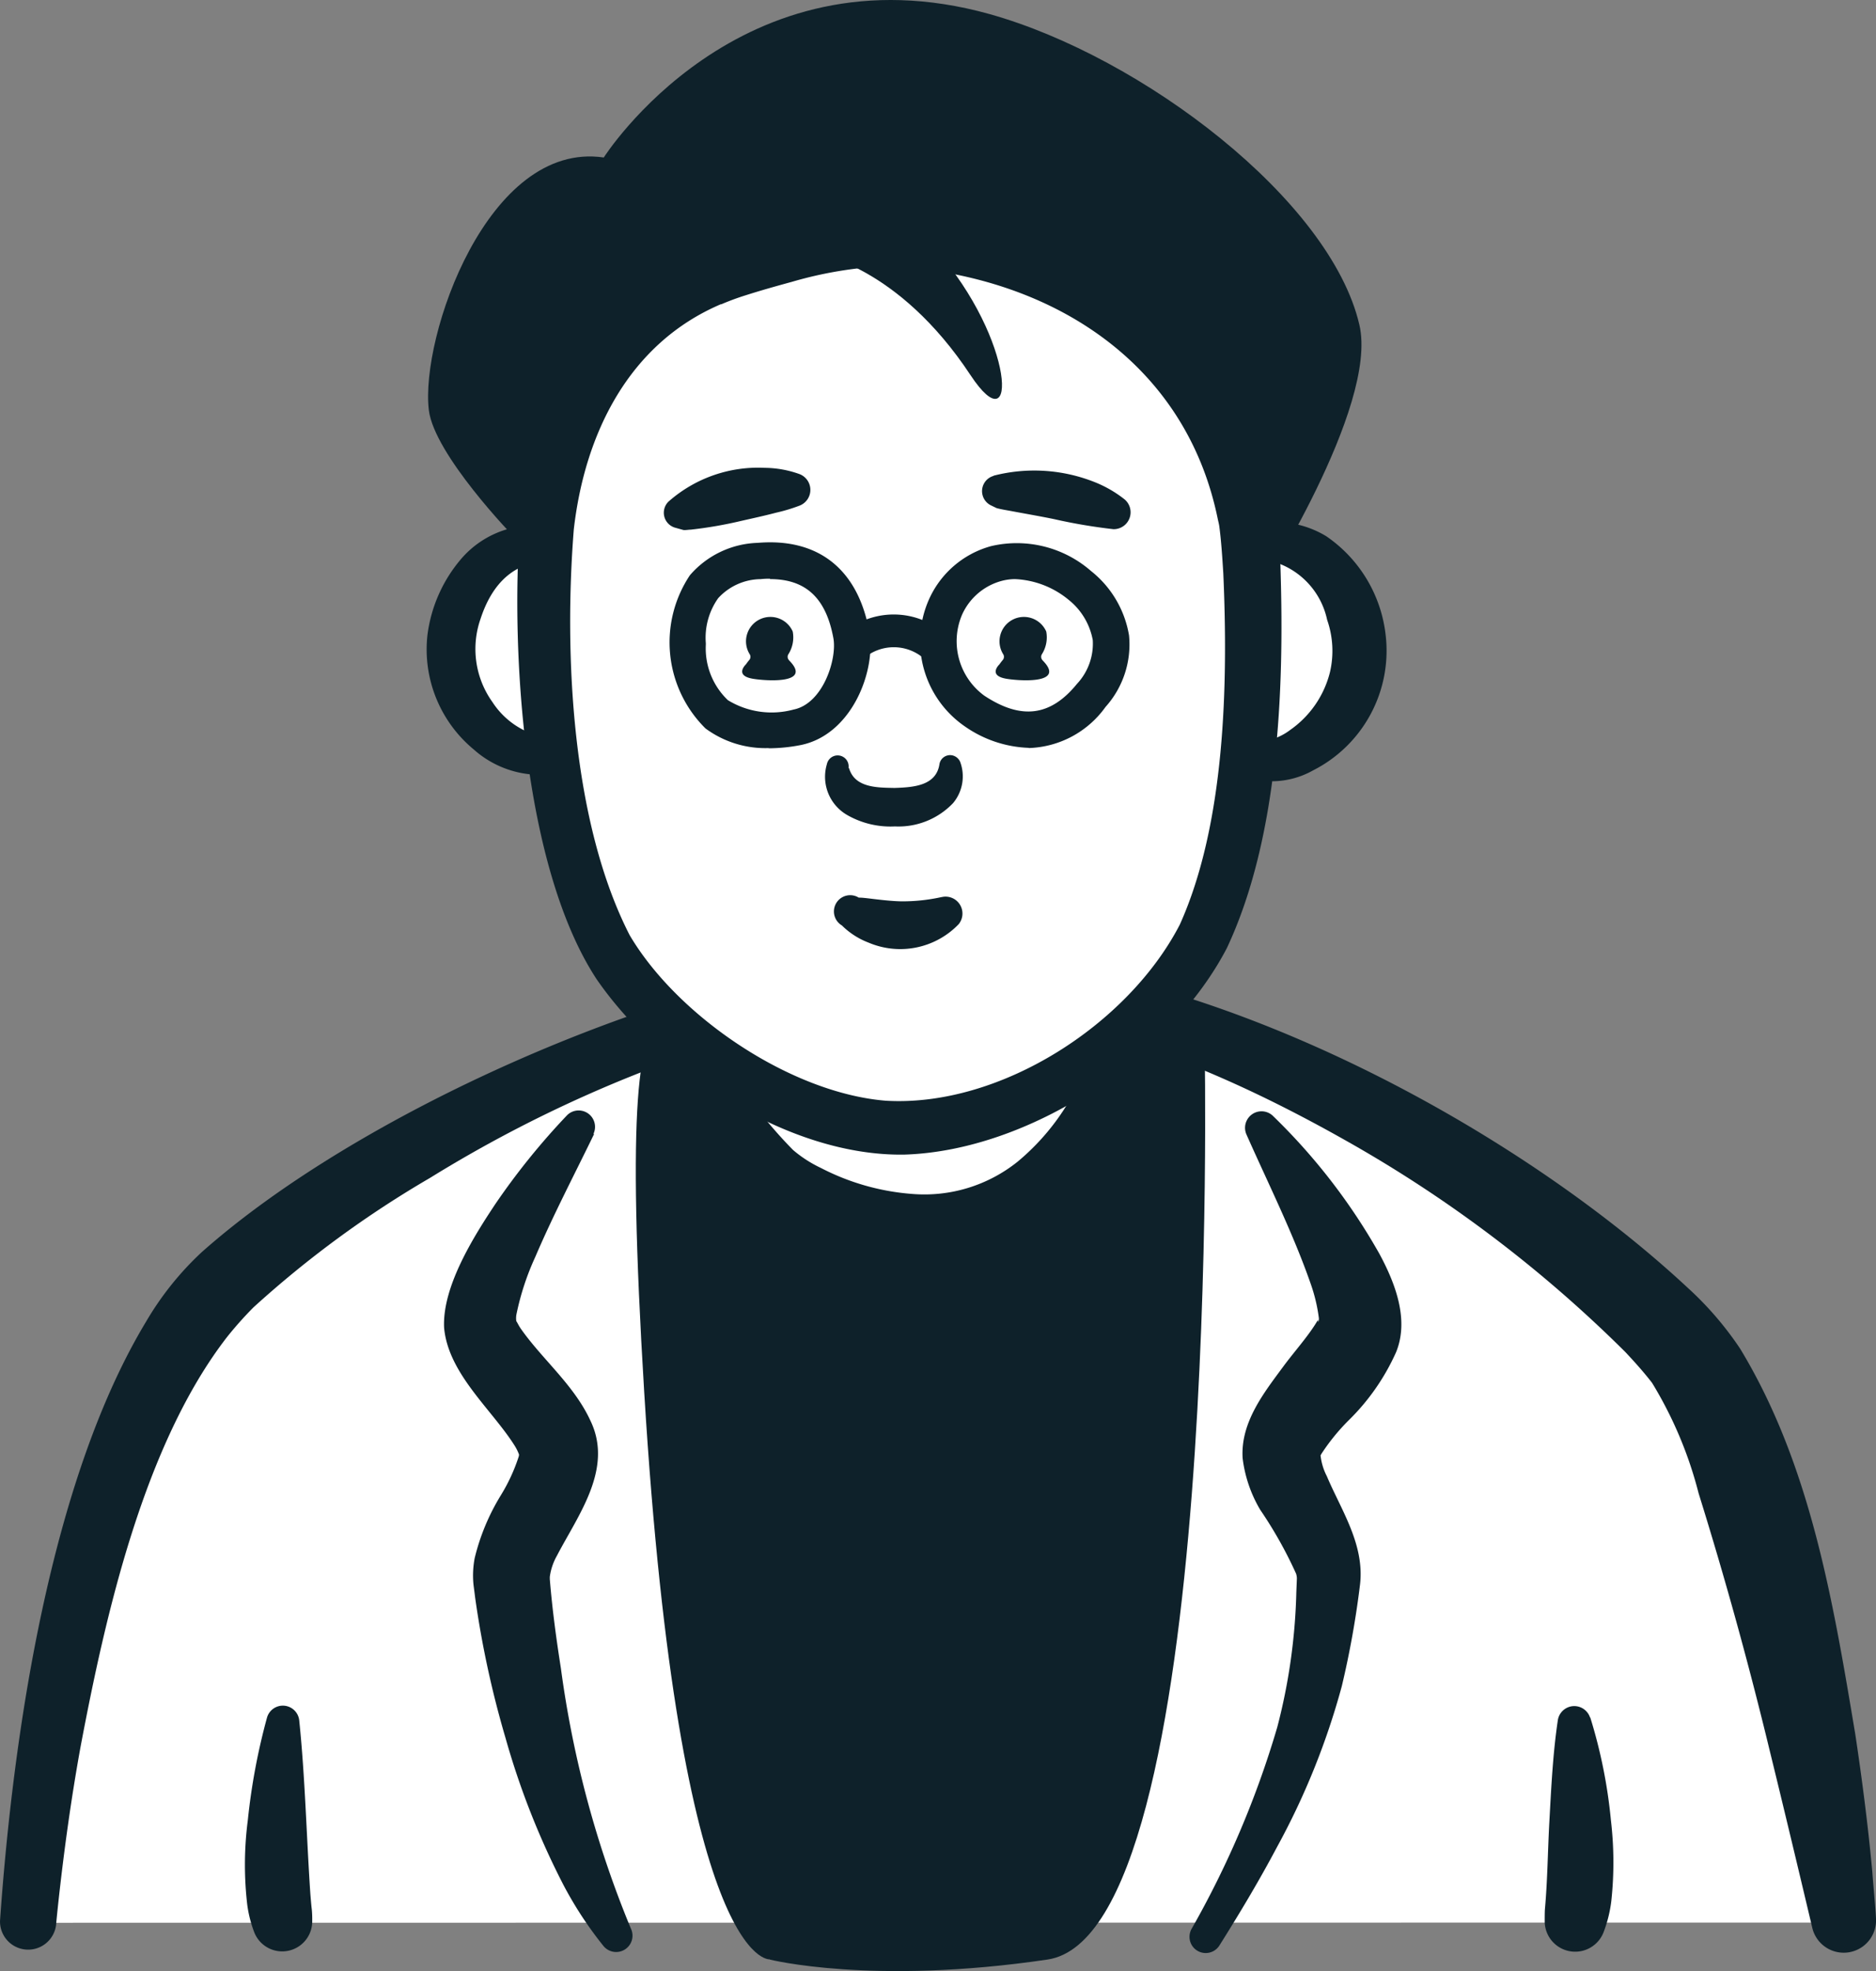
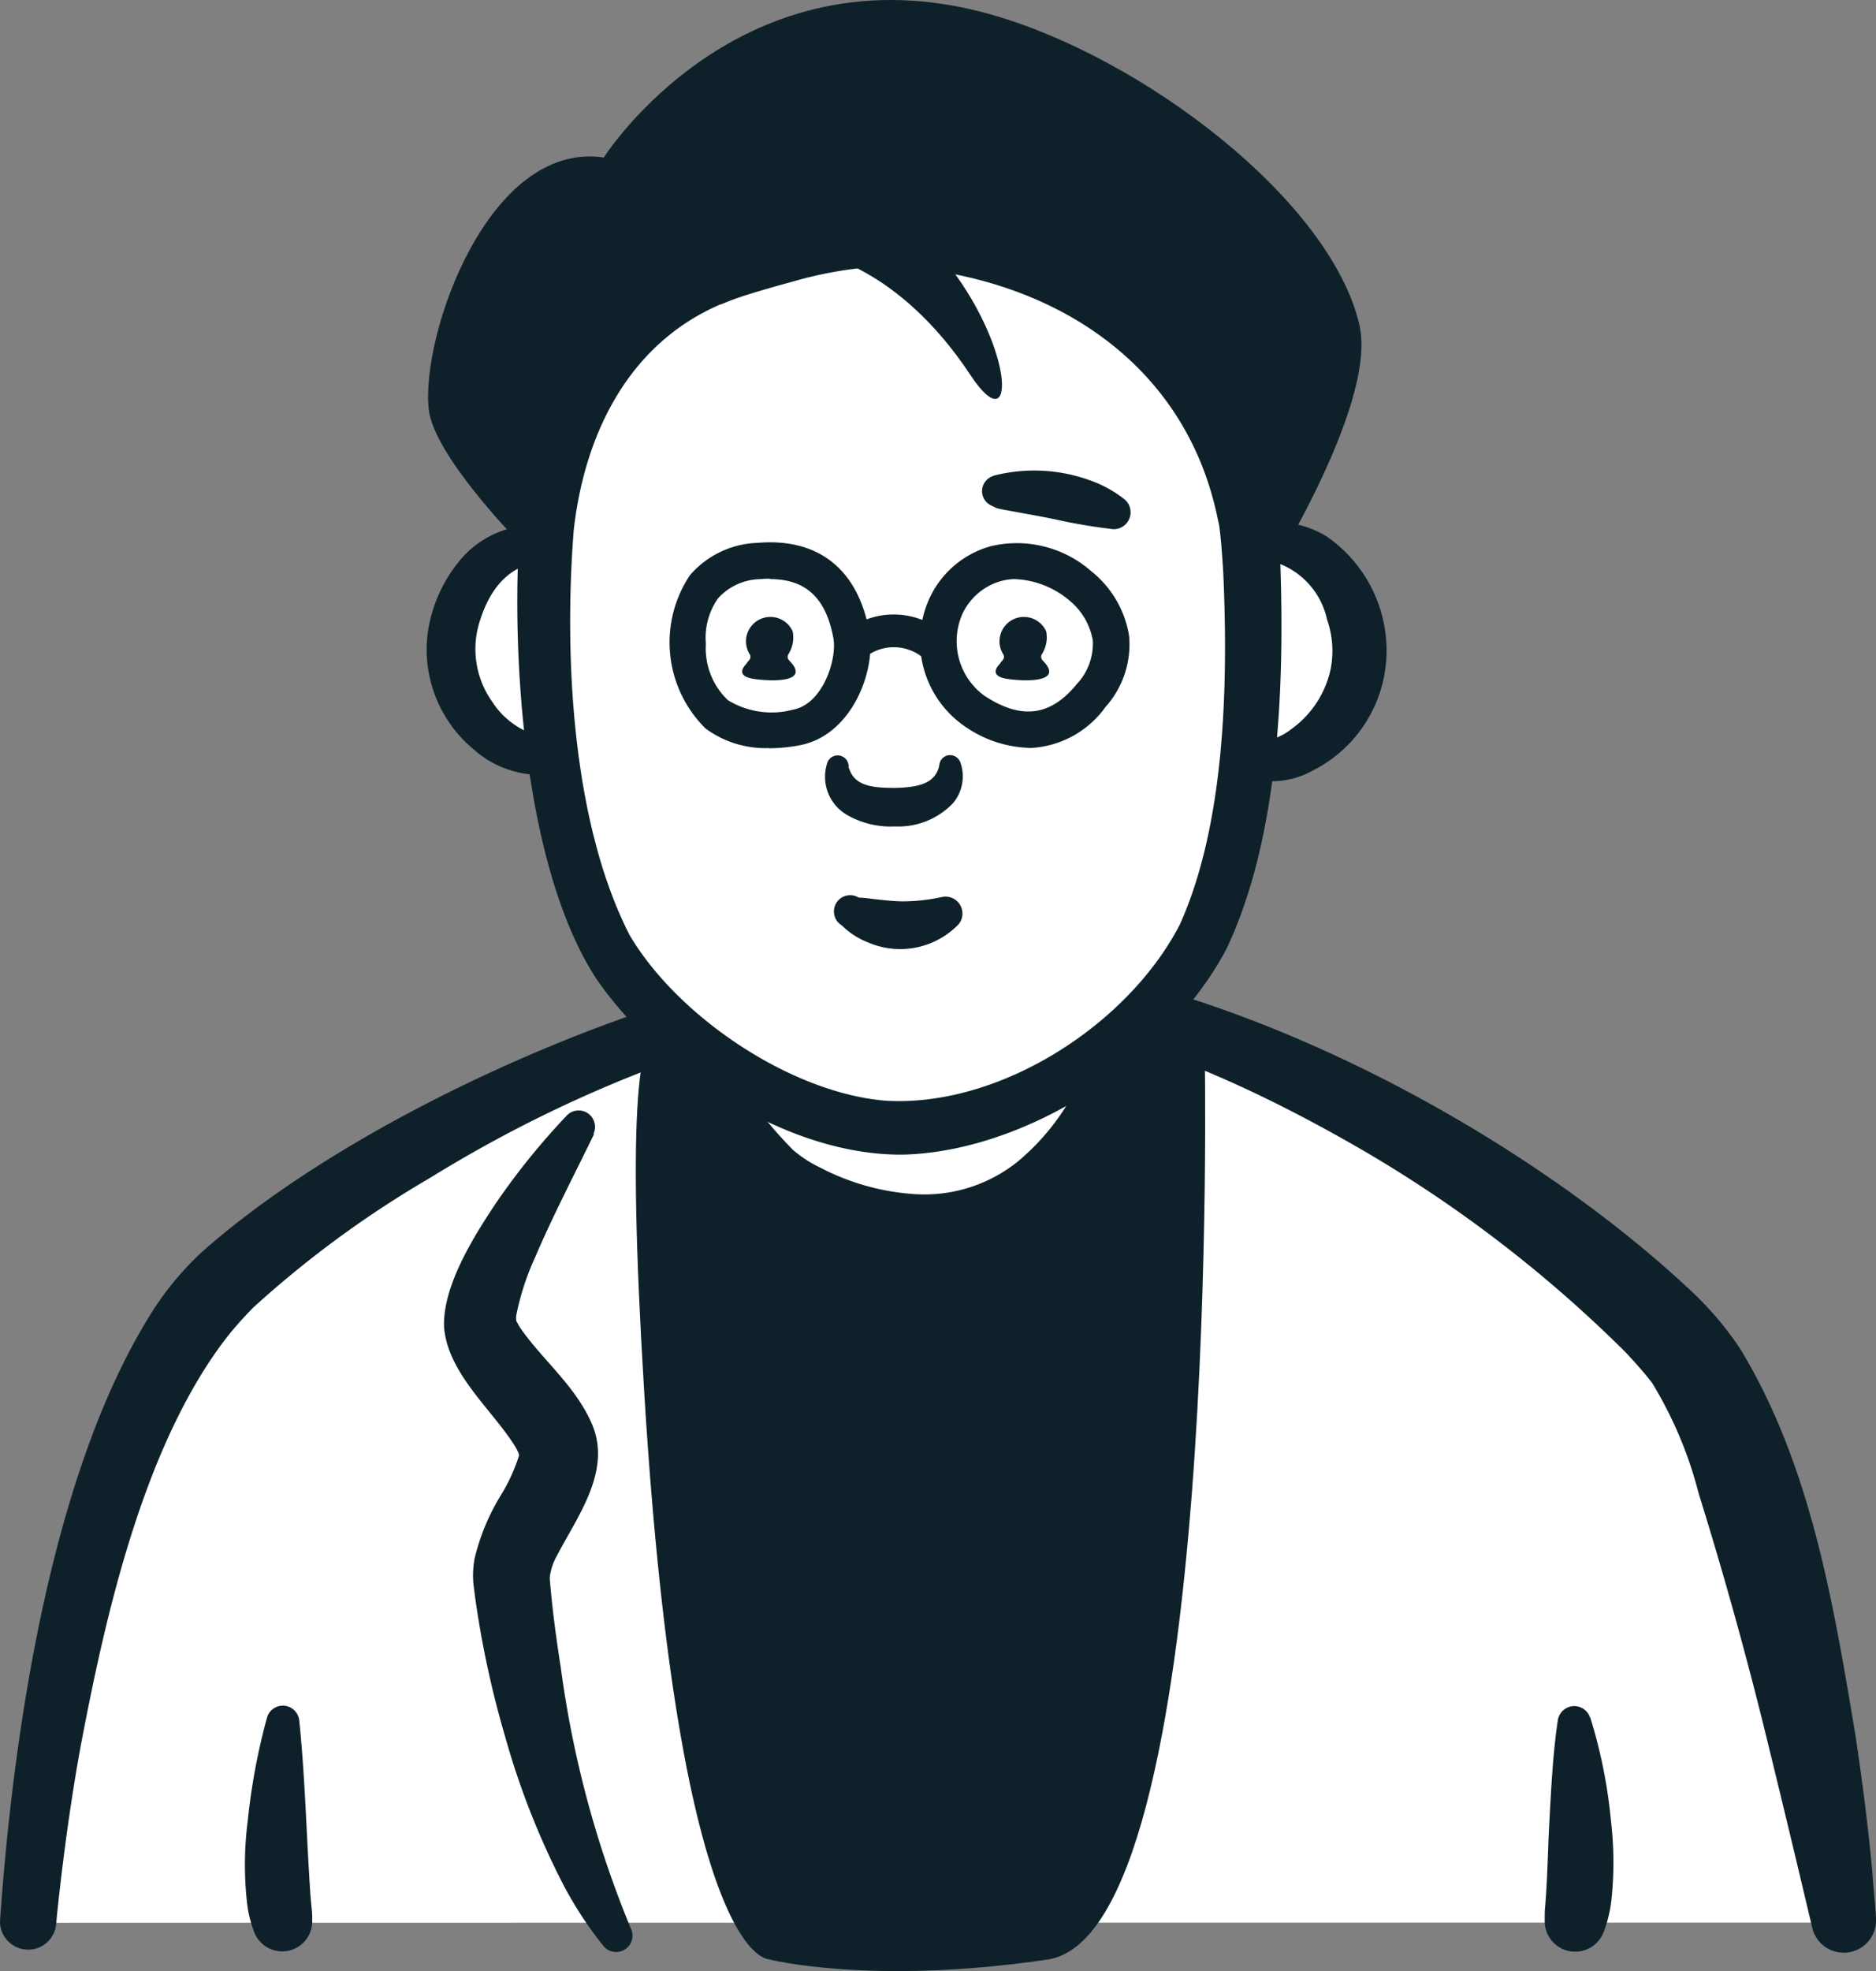
<svg xmlns="http://www.w3.org/2000/svg" width="100" height="105" viewBox="0 0 100 105">
  <rect x="0" y="0" width="100" height="105" fill="#808080" stroke="none" />
  <g id="i_satoshi" transform="translate(-141.199 -102.258)">
    <g id="_レイヤー_2" transform="translate(141.199 102.258)">
      <path id="パス_680" data-name="パス 680" d="M155,644.1s1.607-24.272,9.782-33.392c4.486-5.008,21.192-15.088,35.179-16.653,16.695-1.856,37.6,12.584,43.451,19.675,4.821,5.839,8.38,30.359,8.38,30.359" transform="translate(-153.511 -541.669)" fill="#fff" />
      <path id="パス_681" data-name="パス 681" d="M141.2,632.1c.69-9.854,2.653-23.42,7.787-31.924a16.285,16.285,0,0,1,2.955-3.691c8.337-7.4,23.888-14.2,34.943-15.681,14.613-1.964,33.832,7.825,44.336,17.624a17.52,17.52,0,0,1,2.739,3.195c3.764,6.206,4.961,13.523,6.137,20.549.367,2.439.679,4.867.906,7.317.043.637.162,1.8.194,2.461a1.723,1.723,0,0,1-3.4.5c-.669-2.828-1.575-6.616-2.254-9.379q-1.682-6.961-3.8-13.75a21.5,21.5,0,0,0-2.481-5.882c-.442-.572-.927-1.112-1.424-1.641a69.379,69.379,0,0,0-14.959-11.3c-7.582-4.274-16.242-7.727-25.064-6.907a40.886,40.886,0,0,0-6.341,1.23,69.97,69.97,0,0,0-17.353,7.7,55.388,55.388,0,0,0-9.415,6.9A19.544,19.544,0,0,0,153.3,601c-4.422,5.709-6.471,14.764-7.808,21.833-.5,2.752-.884,5.537-1.186,8.31-.043.4-.086.809-.119,1.187a1.5,1.5,0,0,1-2.987-.216h0Z" transform="translate(-141.199 -529.771)" fill="#0e212a" />
      <path id="パス_682" data-name="パス 682" d="M357.481,130.83s-4.22-4.349-4.511-6.724c-.464-3.885,3.141-14.365,9.325-13.458,0,0,7.209-11.364,20.56-7.641,8.148,2.277,18.174,9.907,19.718,16.556,1.025,4.382-5.4,14.322-5.4,14.322L357.47,130.83h0Z" transform="translate(-330.111 -102.258)" fill="#0e212a" />
      <path id="パス_683" data-name="パス 683" d="M752.694,371.966s4.026-1.133,5.677,3.777-3.3,9.087-6.27,7.5" transform="translate(-686.219 -343.017)" fill="#fff" />
      <path id="パス_684" data-name="パス 684" d="M745.734,362.631a5.192,5.192,0,0,1,4.457.443,7.372,7.372,0,0,1,3.173,5.31,7.145,7.145,0,0,1-3.875,7.166,4.508,4.508,0,0,1-4.533-.065.86.86,0,0,1,.626-1.565l.194.043a3.085,3.085,0,0,0,2.5-.572,5.325,5.325,0,0,0,2.115-3.076,5,5,0,0,0-.151-2.784,4.127,4.127,0,0,0-3.1-3.162,6.289,6.289,0,0,0-.907-.086h-.022a.864.864,0,0,1-.475-1.662h0Z" transform="translate(-679.497 -334.509)" fill="#0e212a" />
      <path id="パス_685" data-name="パス 685" d="M369.853,372.987s-3.9-1.1-5.483,3.648,3.195,8.785,6.065,7.242" transform="translate(-340.019 -343.93)" fill="#fff" />
      <path id="パス_686" data-name="パス 686" d="M358.929,365.8c-2.1-.108-3.356,1.122-3.993,3.076a4.856,4.856,0,0,0,.637,4.436,4.266,4.266,0,0,0,2.968,1.9,2.851,2.851,0,0,0,.6-.043c.108-.032.259-.076.367-.1a.856.856,0,0,1,.637,1.565,3.67,3.67,0,0,1-1.079.464,5.321,5.321,0,0,1-4.49-1.263,6.917,6.917,0,0,1-2.471-6.087,7.732,7.732,0,0,1,1.856-4.134,5.127,5.127,0,0,1,5.418-1.468.864.864,0,0,1-.475,1.662h0Z" transform="translate(-329.321 -335.907)" fill="#0e212a" />
      <path id="パス_687" data-name="パス 687" d="M418.945,227.012c-1.468.648-7.609,3.238-8.71,13.167,0,0-1.187,12.7,2.806,21.6,2.18,4.857,9.972,10.62,16.307,10.4,7.2-.248,13.911-5.936,15.984-10.4,3.508-7.576,2.482-20.981,2.256-22-2.7-11.893-13.577-14.322-19.275-14.386a28.856,28.856,0,0,0-9.357,1.619h0Z" transform="translate(-381.086 -212.103)" fill="#fff" />
      <path id="パス_688" data-name="パス 688" d="M407.834,220.981c-4.921,2.094-7.263,6.907-7.846,12-.529,6.67-.108,15.6,2.979,21.617,2.569,4.349,8.6,8.407,13.652,8.817,6.065.356,12.9-4.026,15.671-9.379,2.428-5.385,2.579-12.843,2.32-18.714-.054-.853-.108-1.716-.216-2.525h0l-.022-.119-.054-.237c-1.748-8.6-9.249-13.091-17.635-13.491a21.394,21.394,0,0,0-5.072.842c-.831.227-1.64.453-2.45.712a13.393,13.393,0,0,0-1.317.486h0ZM406.7,218.4a13.04,13.04,0,0,1,1.705-.55,29.651,29.651,0,0,1,7.177-.669c.745.032,1.489,0,2.223.032s1.479.086,2.212.183c7.846.939,14.516,5.483,16.955,13.2.173.54.335,1.09.464,1.651a27.108,27.108,0,0,1,.227,2.925c.194,6.389-.108,14.246-2.86,20.106-3.054,5.871-10.544,10.8-17.192,11.008-6.152.1-12.983-4.393-16.4-9.335-3.875-5.882-4.6-17.322-4.09-24.261.615-6.184,3.594-11.839,9.573-14.278h0Z" transform="translate(-369.402 -204.777)" fill="#0e212a" />
      <path id="パス_689" data-name="パス 689" d="M554.669,547.893c0-.011.108,0,.13,0,.1,0,.356.032.453.043.529.065,1.166.14,1.673.151a9.608,9.608,0,0,0,2.126-.216l.119-.022a.9.9,0,0,1,.842,1.457,4.319,4.319,0,0,1-4.8.982,4.088,4.088,0,0,1-1.425-.917.866.866,0,1,1,.885-1.489h0Z" transform="translate(-508.911 -500.071)" fill="#0e212a" />
      <path id="パス_690" data-name="パス 690" d="M477.334,383.3a5.376,5.376,0,0,1-3.378-1.047,6.445,6.445,0,0,1-.831-8.159,4.977,4.977,0,0,1,3.615-1.727c3.227-.27,5.342,1.4,5.947,4.727.378,2.04-.9,5.483-3.648,6.044a9.043,9.043,0,0,1-1.705.173Zm.065-9.022a3.906,3.906,0,0,0-.5.022,3.115,3.115,0,0,0-2.266,1.015,3.642,3.642,0,0,0-.658,2.4v.076a3.812,3.812,0,0,0,1.176,2.957,4.469,4.469,0,0,0,3.5.5c1.565-.313,2.32-2.677,2.126-3.788-.389-2.148-1.468-3.162-3.378-3.162Z" transform="translate(-436.351 -343.448)" fill="#0e212a" />
      <path id="パス_691" data-name="パス 691" d="M601.761,383.523a6.323,6.323,0,0,1-3.443-1.166,5.5,5.5,0,0,1-1.91-6.67,5.093,5.093,0,0,1,3.356-2.914,6.019,6.019,0,0,1,5.31,1.327h0a5.539,5.539,0,0,1,2.029,3.432,4.98,4.98,0,0,1-1.252,3.81,5.228,5.228,0,0,1-4.09,2.191Zm-.691-8.99a2.85,2.85,0,0,0-.8.108,3.231,3.231,0,0,0-2.072,1.8,3.594,3.594,0,0,0,1.187,4.3c1.975,1.306,3.54,1.1,4.943-.626a3.136,3.136,0,0,0,.842-2.331,3.562,3.562,0,0,0-1.274-2.137,4.815,4.815,0,0,0-2.838-1.112Zm2.838,1.112Zm0,0Z" transform="translate(-546.92 -343.683)" fill="#0e212a" />
      <path id="パス_692" data-name="パス 692" d="M475.4,347.324a14.529,14.529,0,0,1,6.519-1.371" transform="translate(-439.359 -319.859)" fill="#fff" />
-       <path id="パス_693" data-name="パス 693" d="M469.572,336.88a7.22,7.22,0,0,1,5.126-1.792,5.6,5.6,0,0,1,1.824.324.9.9,0,0,1,.043,1.684,9.209,9.209,0,0,1-1.252.378c-.615.162-1.252.3-1.878.442a22.38,22.38,0,0,1-2.677.464c-.1,0-.291.032-.389.022l-.464-.129a.829.829,0,0,1-.335-1.392h0Z" transform="translate(-433.93 -310.165)" fill="#0e212a" />
      <path id="パス_694" data-name="パス 694" d="M633.1,346.792a14.543,14.543,0,0,1,6.551,1.187" transform="translate(-580.052 -320.59)" fill="#fff" />
      <path id="パス_695" data-name="パス 695" d="M627.223,336.7a8.716,8.716,0,0,1,5.4.345,6.323,6.323,0,0,1,1.586.917.9.9,0,0,1-.594,1.587,29.268,29.268,0,0,1-3.184-.54c-.734-.151-1.554-.291-2.3-.432-.237-.043-.507-.086-.745-.151l-.313-.151a.844.844,0,0,1,.151-1.565h0Z" transform="translate(-574.262 -311.358)" fill="#0e212a" />
      <g id="グループ_1676" data-name="グループ 1676" transform="translate(44.556 32.721)">
        <path id="パス_696" data-name="パス 696" d="M562.4,416.865s2.31-2,4.447,0" transform="translate(-561.532 -415.109)" fill="#fff" />
        <path id="パス_697" data-name="パス 697" d="M559.668,410.545a.85.85,0,0,1-.594-.237,2.449,2.449,0,0,0-3.292.022.879.879,0,0,1-1.22-.1.855.855,0,0,1,.086-1.209,4.134,4.134,0,0,1,5.6.022.867.867,0,0,1,.043,1.22.851.851,0,0,1-.626.27Z" transform="translate(-554.353 -407.925)" fill="#0e212a" />
      </g>
      <path id="パス_698" data-name="パス 698" d="M532.156,201.614s4.328.626,8.191,6.475c2.536,3.831,2.4-1.867-1.867-6.7s-10.922-2.838-6.324.237h0Z" transform="translate(-488.609 -188.097)" fill="#0e212a" />
      <path id="パス_699" data-name="パス 699" d="M462.686,660.065s-4.813.486-6.691-30.208,2.493-17.268,6.648-12.908,14.332,5.375,19.318-7.35l3.907,1.867s.971,47.228-8.375,48.609-14.807,0-14.807,0h0Z" transform="translate(-421.655 -555.685)" fill="#0e212a" />
      <path id="パス_700" data-name="パス 700" d="M482.328,619.65a23.915,23.915,0,0,0,4.047,5.5,6.645,6.645,0,0,0,1.489.96,12.618,12.618,0,0,0,4.846,1.381,7.948,7.948,0,0,0,5.634-1.716,12.351,12.351,0,0,0,3.961-6.022.873.873,0,0,1,1.122-.5.864.864,0,0,1,.529.993c-.13.615-.281,1.241-.475,1.867a11.627,11.627,0,0,1-3.184,5.17c-3.238,3.141-7.7,3.4-11.731,1.813a11.42,11.42,0,0,1-3.788-2.277,18.751,18.751,0,0,1-3.195-4.684c-.291-.583-.561-1.155-.809-1.77a.866.866,0,0,1,1.565-.734h0Z" transform="translate(-444.102 -563.888)" fill="#0e212a" />
      <path id="パス_701" data-name="パス 701" d="M368.656,659.255c-1.068,2.2-2.191,4.339-3.141,6.562a14.054,14.054,0,0,0-1,3.054,1.132,1.132,0,0,0,0,.388v-.032c.065.108.119.227.227.388,1.144,1.64,2.849,3.011,3.723,4.921,1.23,2.558-.669,5.029-1.792,7.188a3.119,3.119,0,0,0-.378,1.122h0v.119c.13,1.6.345,3.184.594,4.77a55.466,55.466,0,0,0,3.723,13.836.872.872,0,0,1-1.457.939,20.177,20.177,0,0,1-2.137-3.259,41.783,41.783,0,0,1-3.087-7.835,52.008,52.008,0,0,1-1.619-7.49c-.022-.194-.065-.5-.086-.68a4.967,4.967,0,0,1,.065-1.4,11.632,11.632,0,0,1,1.381-3.324,9.561,9.561,0,0,0,.971-2.1c.011-.054.011-.108.022-.151v.086a2.588,2.588,0,0,0-.248-.507c-1.22-1.932-3.529-3.821-3.756-6.27-.108-2.18,1.565-4.846,2.73-6.594a37.526,37.526,0,0,1,3.831-4.738.874.874,0,0,1,1.4,1h0Z" transform="translate(-336.988 -598.843)" fill="#0e212a" />
-       <path id="パス_702" data-name="パス 702" d="M733.547,658.661a32.286,32.286,0,0,1,5.72,7.393c.82,1.522,1.6,3.486.885,5.234a11.835,11.835,0,0,1-2.536,3.637,11.01,11.01,0,0,0-1.446,1.781c-.065.14-.043.032-.054-.032a3.143,3.143,0,0,0,.345,1.22c.755,1.792,2.018,3.626,1.77,5.763a48.679,48.679,0,0,1-.971,5.418,39.122,39.122,0,0,1-3.464,8.591c-.95,1.792-1.986,3.518-3.065,5.234a.864.864,0,0,1-1.489-.874,50.411,50.411,0,0,0,4.576-10.76,31.309,31.309,0,0,0,1.014-7.08c0-.1.032-.788.032-.863a.919.919,0,0,0-.043-.237,22.367,22.367,0,0,0-1.91-3.4,7.054,7.054,0,0,1-.939-2.752c-.119-1.921,1.155-3.508,2.18-4.9.6-.809,1.327-1.608,1.8-2.407.054-.086.032-.032.054.054a.513.513,0,0,0,.022-.27,8.784,8.784,0,0,0-.41-1.716c-.939-2.709-2.256-5.332-3.443-8.008a.879.879,0,0,1,1.4-1h0Z" transform="translate(-665.734 -599.253)" fill="#0e212a" />
      <path id="パス_703" data-name="パス 703" d="M278.106,958.5s-.788,8.494,0,10.857" transform="translate(-263.018 -866.931)" fill="#fff" />
      <path id="パス_704" data-name="パス 704" d="M265.046,952.742c.313,3,.389,6.249.594,9.26.022.248.043.55.076.809a5.45,5.45,0,0,1,.022.594,1.6,1.6,0,0,1-3.087.626,6.422,6.422,0,0,1-.378-1.489,18.373,18.373,0,0,1,.032-4.49,33.712,33.712,0,0,1,1.025-5.472.878.878,0,0,1,1.716.162Z" transform="translate(-249.095 -861.086)" fill="#0e212a" />
      <path id="パス_705" data-name="パス 705" d="M919.3,958.5s.788,8.494,0,10.857" transform="translate(-835.394 -866.931)" fill="#fff" />
      <path id="パス_706" data-name="パス 706" d="M907.228,952.767a27.032,27.032,0,0,1,1.1,5.472,19.138,19.138,0,0,1,.022,4.306,7,7,0,0,1-.421,1.684,1.624,1.624,0,0,1-3.13-.615c0-.151,0-.486.011-.626.14-1.543.151-3.087.237-4.662.1-1.8.184-3.615.453-5.418a.886.886,0,0,1,1.716-.14h0Z" transform="translate(-822.459 -861.273)" fill="#0e212a" />
      <path id="パス_707" data-name="パス 707" d="M510.547,410.908h0a.263.263,0,0,1-.043-.313,1.678,1.678,0,0,0,.237-1.22,1.3,1.3,0,1,0-2.3,1.2.26.26,0,0,1-.022.324c-.108.129-.173.227-.173.227s-.615.572.313.755c.475.1,3.324.378,1.986-.971Z" transform="translate(-468.485 -375.733)" fill="#0e212a" />
      <path id="パス_708" data-name="パス 708" d="M635.847,410.908h0a.263.263,0,0,1-.043-.313,1.678,1.678,0,0,0,.237-1.22,1.3,1.3,0,1,0-2.3,1.2.26.26,0,0,1-.022.324c-.108.129-.173.227-.173.227s-.615.572.313.755c.475.1,3.324.378,1.986-.971Z" transform="translate(-580.272 -375.733)" fill="#0e212a" />
      <path id="パス_709" data-name="パス 709" d="M555.292,482.708s-.378,2.191,2.936,2.191c2.655,0,3.205-1.414,3.022-2.3" transform="translate(-510.624 -441.885)" fill="#fff" />
      <path id="パス_710" data-name="パス 710" d="M550.175,478.781h0c.022.043.032.1.054.14.367.917,1.522.9,2.374.917,1.058-.032,2.234-.13,2.4-1.284a.577.577,0,0,1,.68-.453.6.6,0,0,1,.421.345,2.216,2.216,0,0,1-.378,2.2,4.016,4.016,0,0,1-3.1,1.241,4.637,4.637,0,0,1-2.558-.615,2.348,2.348,0,0,1-1.068-2.7.586.586,0,0,1,1.155.194h0Z" transform="translate(-504.923 -437.862)" fill="#0e212a" />
    </g>
  </g>
</svg>